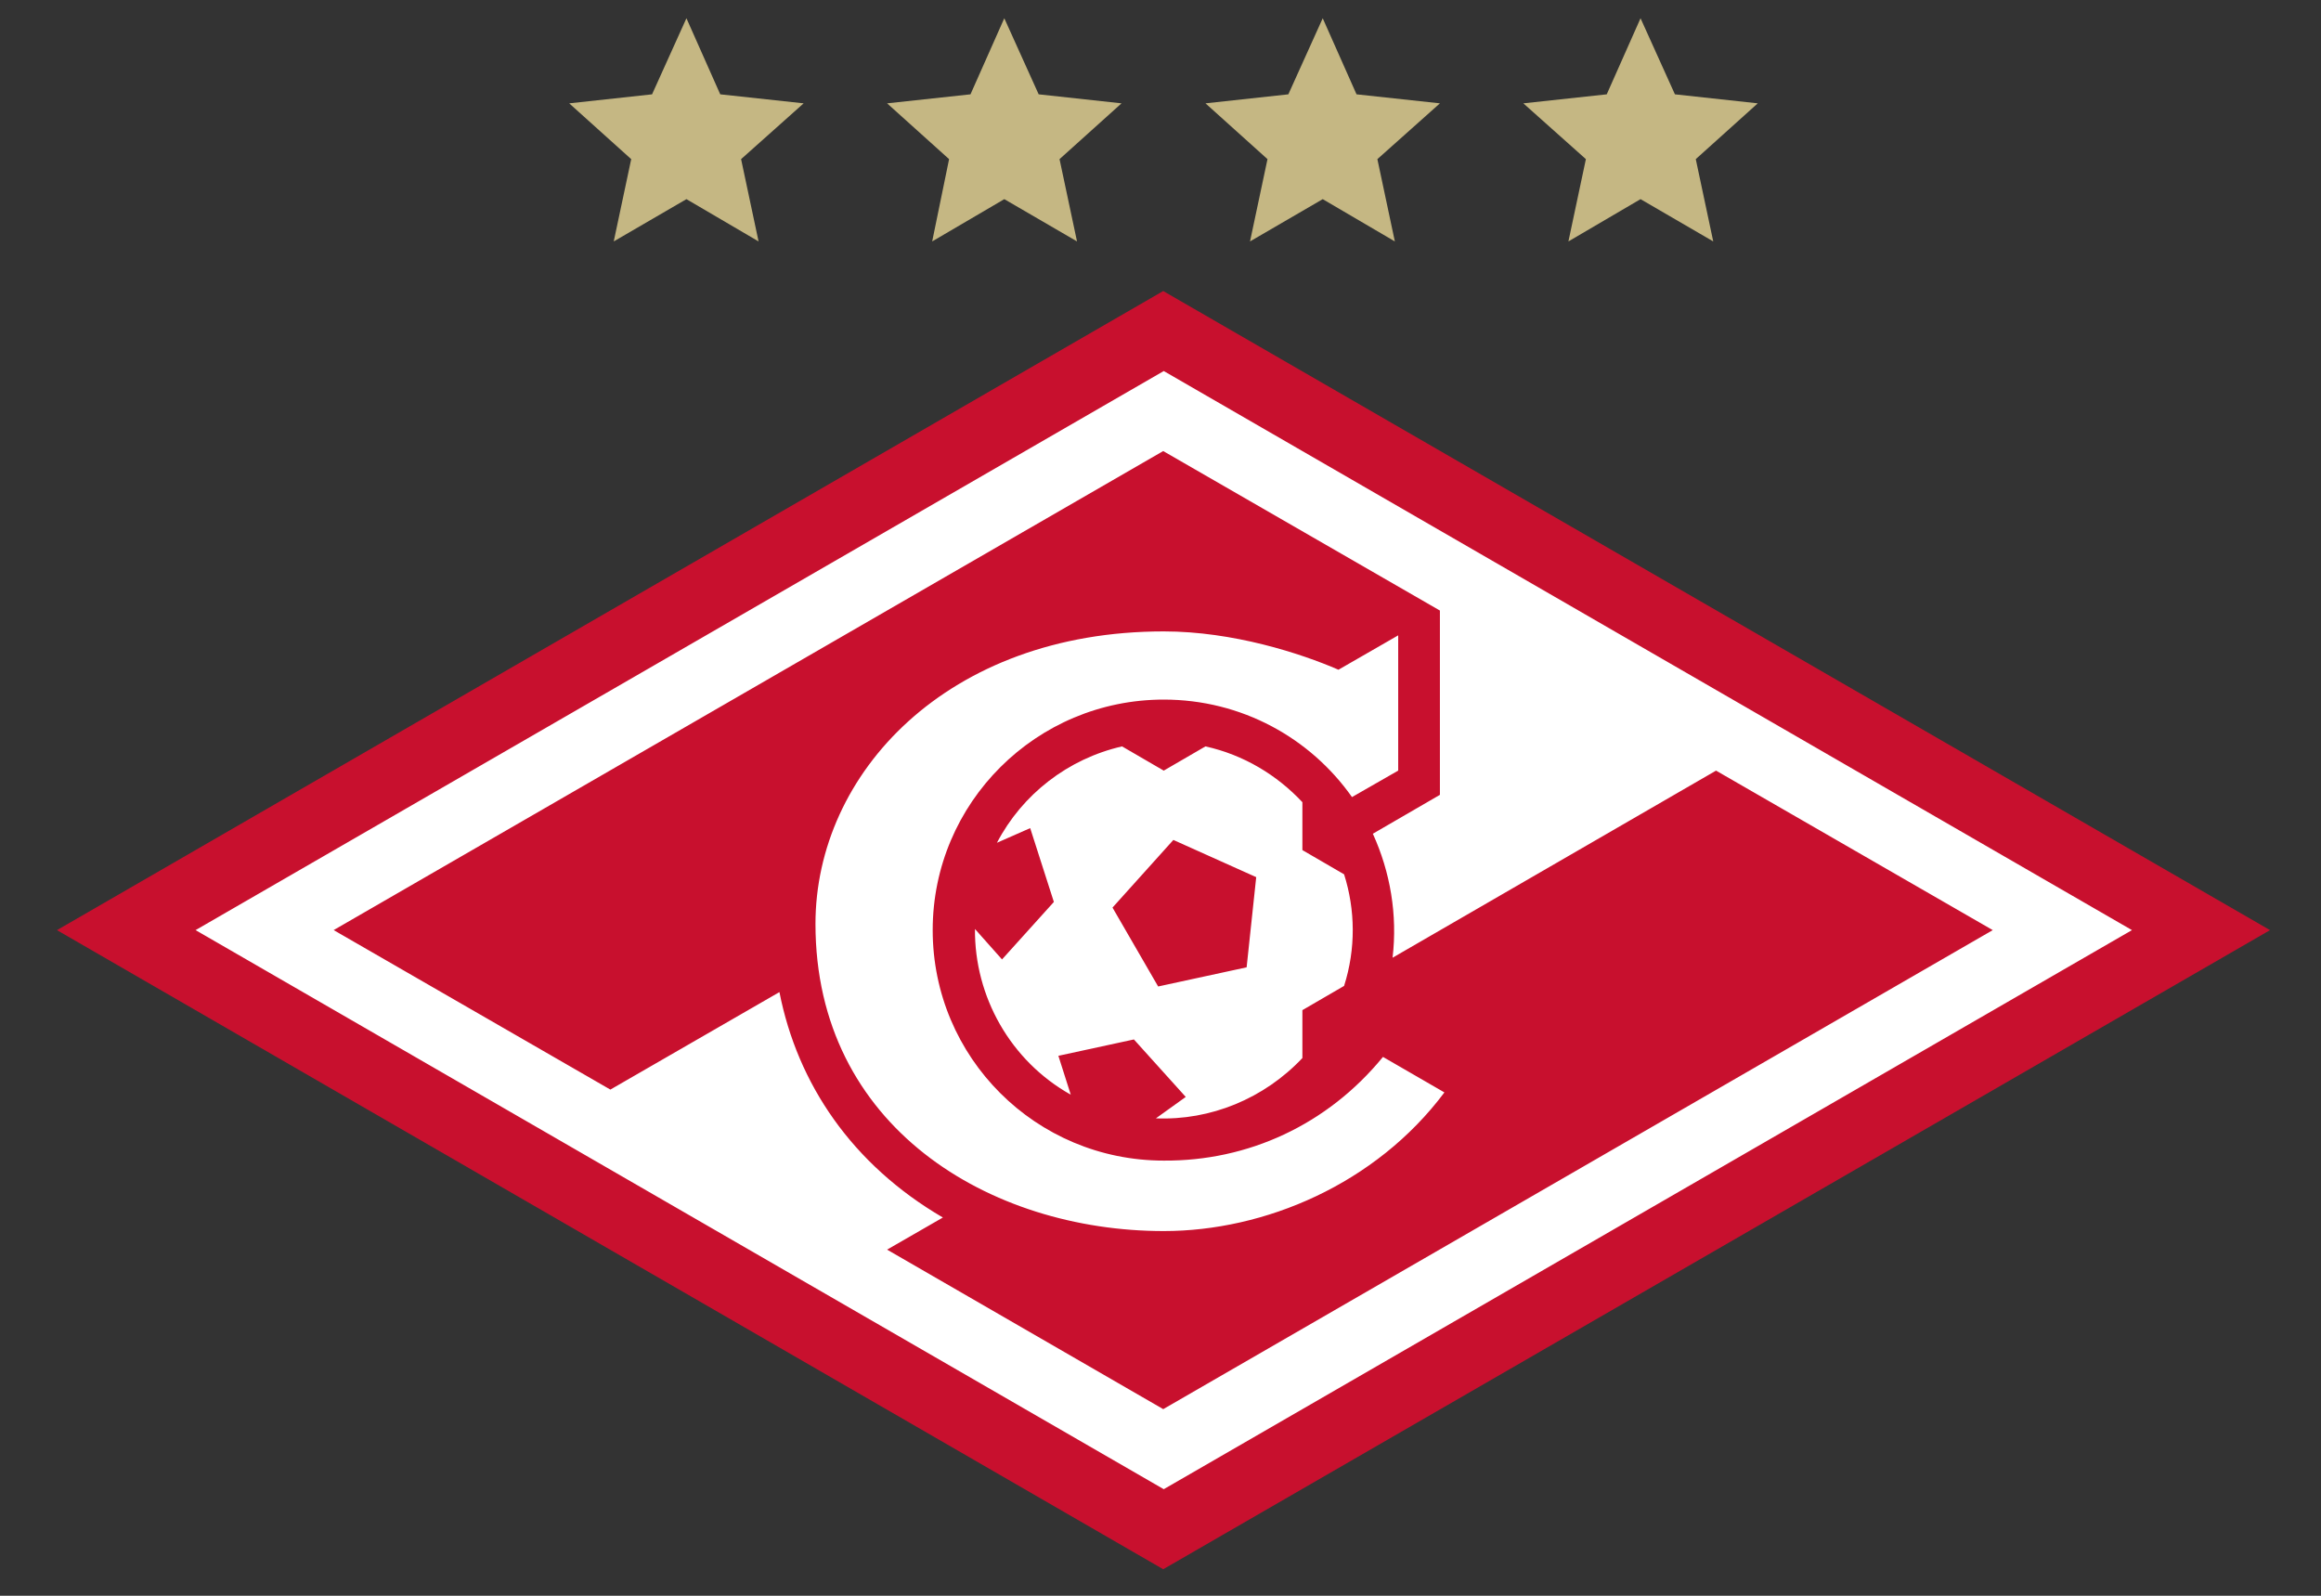
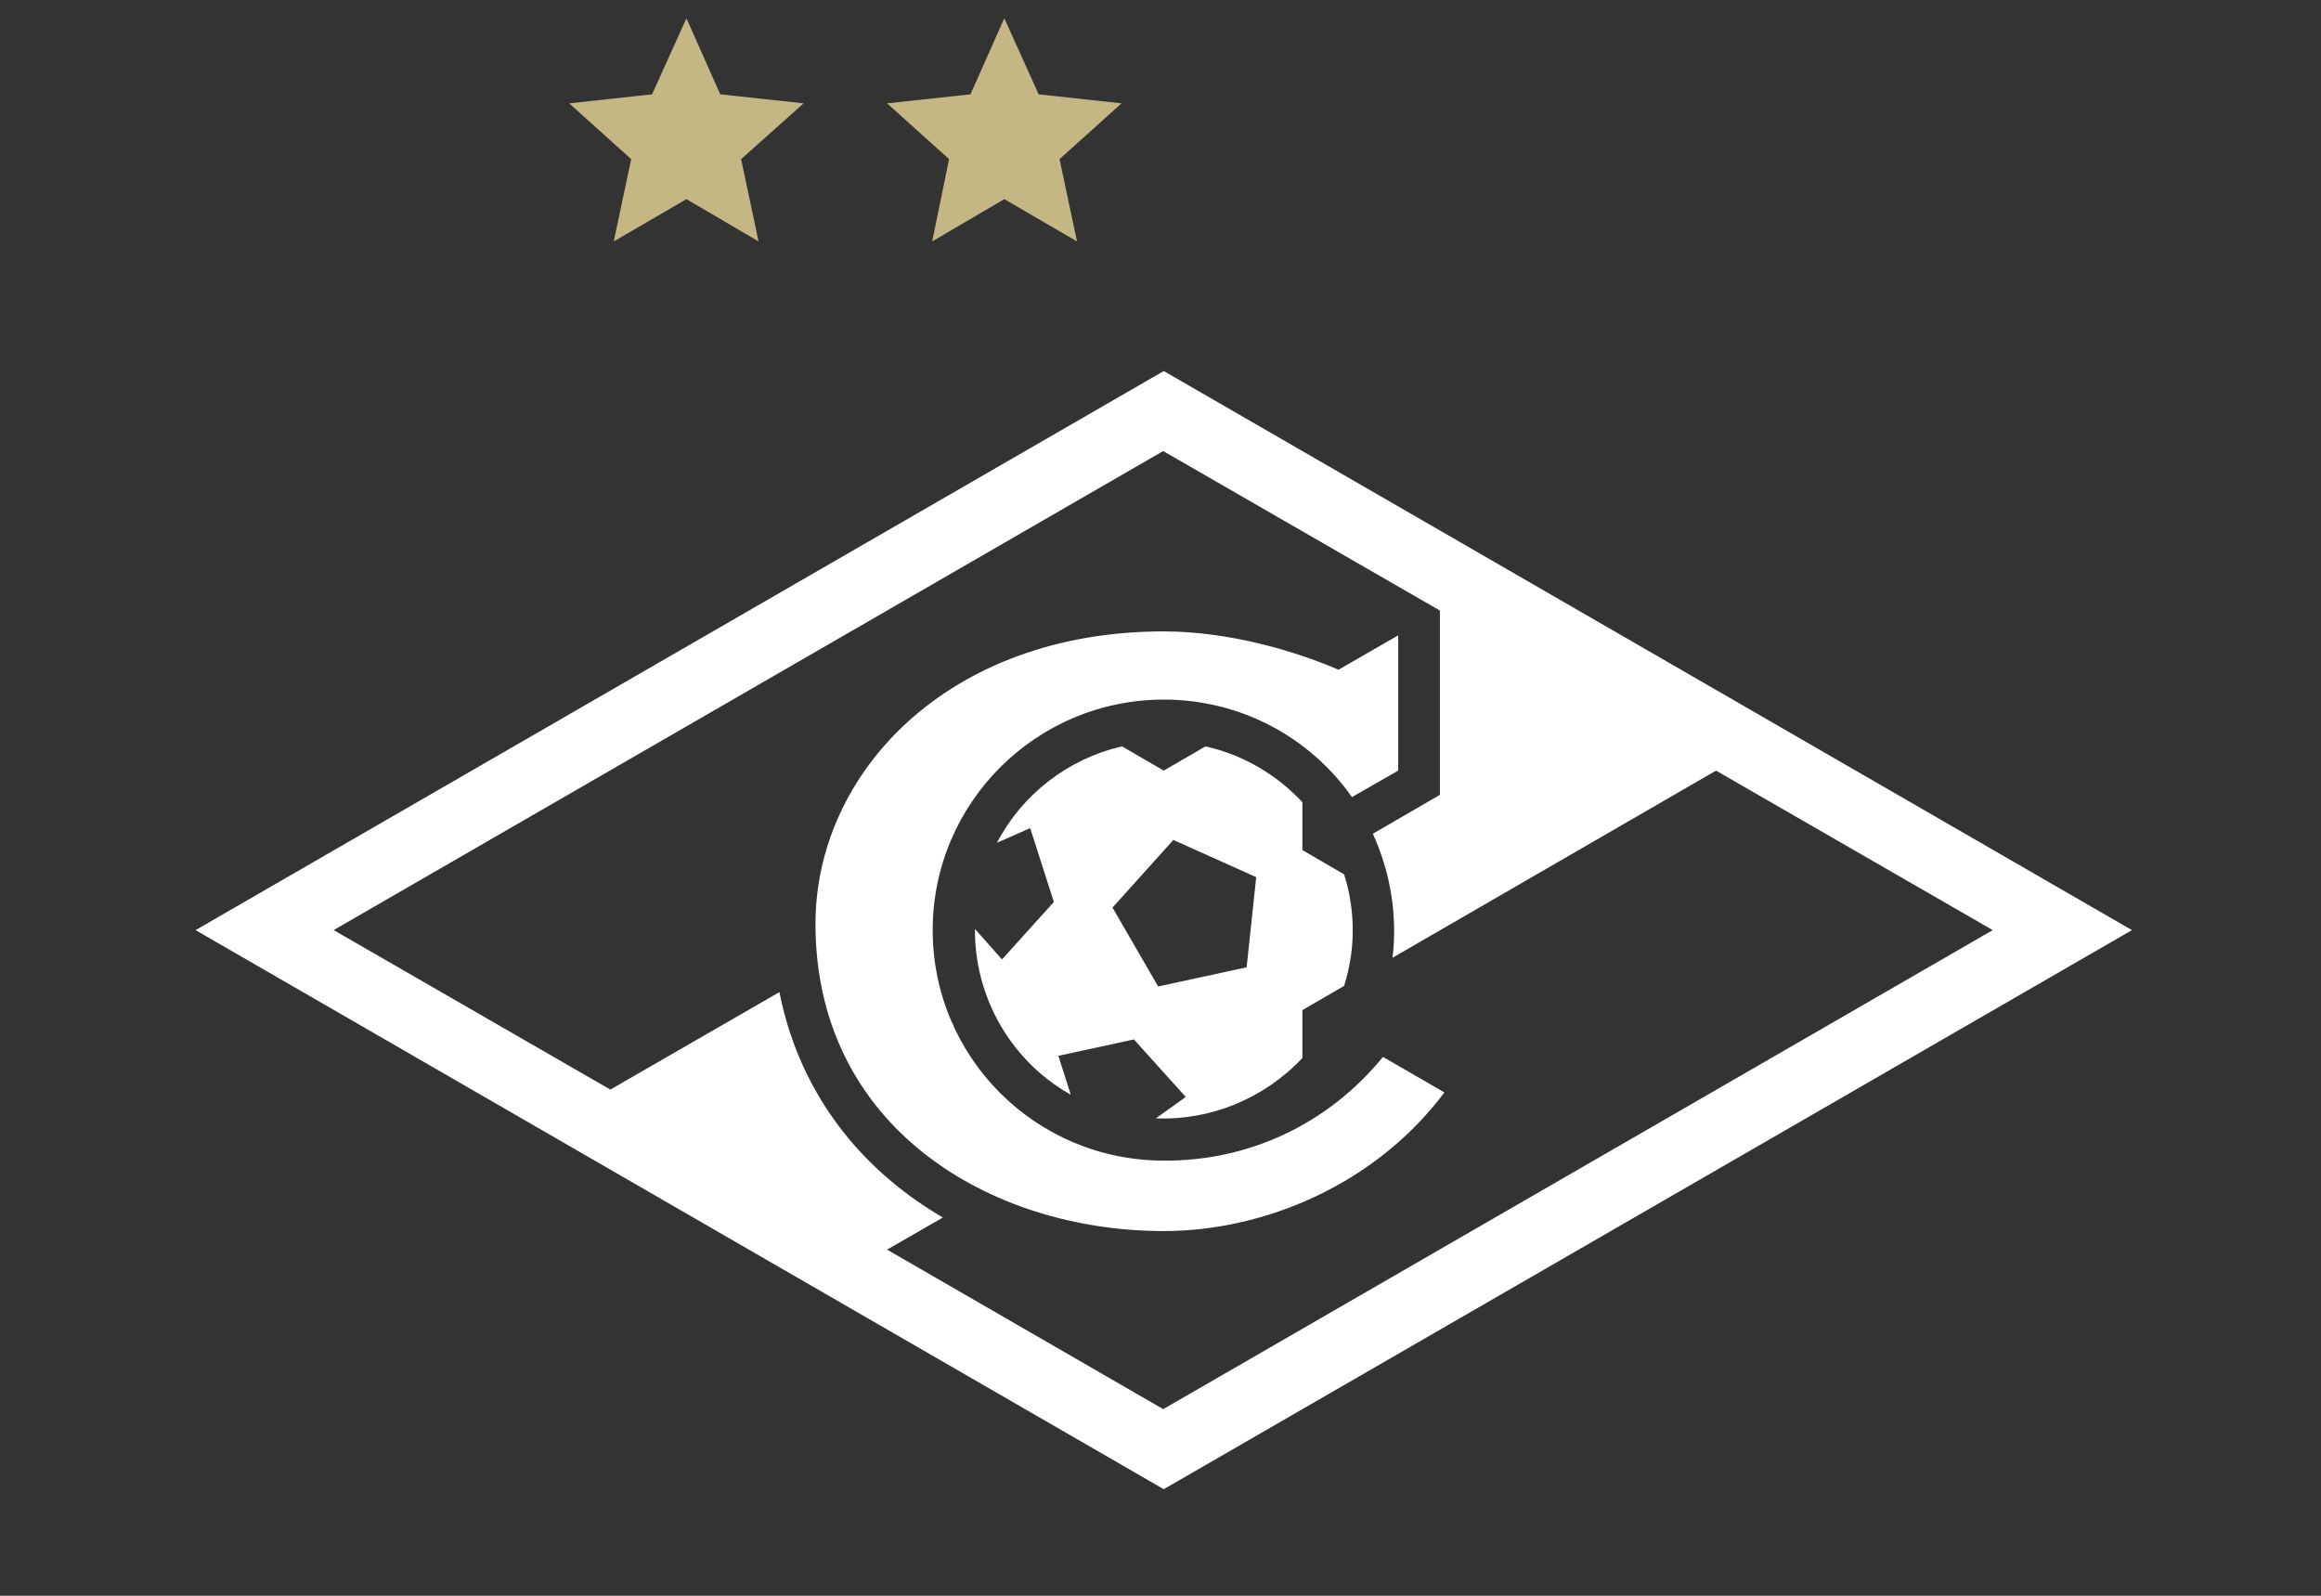
<svg xmlns="http://www.w3.org/2000/svg" version="1.1" width="240" height="165" viewBox="0 0 240 165" xml:space="preserve">
  <rect x="0" y="0" width="240" height="165" fill="#333333" stroke="none" />
  <desc>Created with Fabric.js 3.6.6</desc>
  <defs>
</defs>
  <g transform="matrix(2.03 0 0 2.03 121.6 82.07)">
    <g style="">
      <g transform="matrix(1 0 0 1 0 0)" id="canvas_background">
        <rect style="stroke: none; stroke-width: 1; stroke-dasharray: none; stroke-linecap: butt; stroke-dashoffset: 0; stroke-linejoin: miter; stroke-miterlimit: 4; fill: none; fill-rule: nonzero; opacity: 1;" x="-60" y="-40.5" rx="0" ry="0" width="120" height="81" />
      </g>
      <g transform="matrix(1 0 0 1 -8.74 -33.82)" id="svg_28">
        <path style="stroke: none; stroke-width: 1; stroke-dasharray: none; stroke-linecap: butt; stroke-dashoffset: 0; stroke-linejoin: miter; stroke-miterlimit: 4; fill: rgb(197,183,131); fill-rule: nonzero; opacity: 1;" transform=" translate(-50.26, -5.68)" d="m 56.226 4.335 l -4.22 -0.459 l -1.751 -3.875 l -1.722 3.875 l -4.248 0.459 l 3.158 2.842 l -0.861 4.191 l 3.674 -2.153 l 3.703 2.153 l -0.89 -4.191 l 3.158 -2.842 z" stroke-linecap="round" />
      </g>
      <g transform="matrix(1 0 0 1 23.66 -33.82)" id="svg_29">
-         <path style="stroke: none; stroke-width: 1; stroke-dasharray: none; stroke-linecap: butt; stroke-dashoffset: 0; stroke-linejoin: miter; stroke-miterlimit: 4; fill: rgb(197,183,131); fill-rule: nonzero; opacity: 1;" transform=" translate(-82.66, -5.68)" d="m 88.635 4.335 l -4.22 -0.459 l -1.751 -3.875 l -1.722 3.875 l -4.248 0.459 l 3.186 2.842 l -0.89 4.191 l 3.674 -2.153 l 3.703 2.153 l -0.89 -4.191 l 3.158 -2.842 z" stroke-linecap="round" />
-       </g>
+         </g>
      <g transform="matrix(1 0 0 1 7.47 -33.82)" id="svg_30">
-         <path style="stroke: none; stroke-width: 1; stroke-dasharray: none; stroke-linecap: butt; stroke-dashoffset: 0; stroke-linejoin: miter; stroke-miterlimit: 4; fill: rgb(197,183,131); fill-rule: nonzero; opacity: 1;" transform=" translate(-66.47, -5.68)" d="m 72.445 4.335 l -4.248 -0.459 l -1.722 -3.875 l -1.751 3.875 l -4.22 0.459 l 3.158 2.842 l -0.89 4.191 l 3.703 -2.153 l 3.674 2.153 l -0.89 -4.191 l 3.186 -2.842 z" stroke-linecap="round" />
-       </g>
+         </g>
      <g transform="matrix(1 0 0 1 -24.94 -33.82)" id="svg_31">
        <path style="stroke: none; stroke-width: 1; stroke-dasharray: none; stroke-linecap: butt; stroke-dashoffset: 0; stroke-linejoin: miter; stroke-miterlimit: 4; fill: rgb(197,183,131); fill-rule: nonzero; opacity: 1;" transform=" translate(-34.06, -5.68)" d="m 40.035 4.335 l -4.249 -0.459 l -1.722 -3.875 l -1.751 3.875 l -4.22 0.459 l 3.158 2.842 l -0.89 4.191 l 3.703 -2.153 l 3.674 2.153 l -0.89 -4.191 l 3.186 -2.842 z" stroke-linecap="round" />
      </g>
      <g transform="matrix(1 0 0 1 -0.64 6.95)" id="svg_32">
-         <path style="stroke: none; stroke-width: 1; stroke-dasharray: none; stroke-linecap: butt; stroke-dashoffset: 0; stroke-linejoin: miter; stroke-miterlimit: 4; fill: rgb(200,16,46); fill-rule: nonzero; opacity: 1;" transform=" translate(-58.36, -46.45)" d="m 58.35 13.895 l -56.35 32.553 l 56.35 32.553 l 56.379 -32.553 l -56.379 -32.553 z" stroke-linecap="round" />
-       </g>
+         </g>
      <g transform="matrix(1 0 0 1 -0.62 6.95)" id="svg_33">
        <path style="stroke: none; stroke-width: 1; stroke-dasharray: none; stroke-linecap: butt; stroke-dashoffset: 0; stroke-linejoin: miter; stroke-miterlimit: 4; fill: rgb(255,255,255); fill-rule: nonzero; opacity: 1;" transform=" translate(-58.38, -46.45)" d="m 69.545 52.906 l 3.129 1.808 c -3.502 4.679 -9.157 7.062 -14.296 7.062 c -8.87 0 -17.741 -5.311 -17.741 -15.645 c 0 -7.665 6.717 -14.899 17.741 -14.899 c 3.531 0 6.976 1.119 8.899 1.952 l 3.043 -1.751 l 0 6.889 l -2.354 1.349 c -2.124 -3.014 -5.626 -4.966 -9.588 -4.966 c -6.488 0 -11.77 5.253 -11.77 11.741 c 0 6.488 5.253 11.741 11.77 11.741 c 4.277 0.029 8.325 -1.808 11.167 -5.282 z m 38.151 -6.459 l -49.318 28.477 l -49.317 -28.477 l 49.317 -28.477 l 49.318 28.477 z m -49.346 24.4 l 42.255 -24.4 l -14.095 -8.124 l -16.477 9.53 c 0.258 -2.182 -0.115 -4.363 -1.005 -6.315 l 3.416 -1.981 l 0 -9.387 l -14.095 -8.124 l -42.255 24.4 l 14.095 8.124 l 8.612 -4.966 c 0.919 4.679 3.703 8.784 8.325 11.482 l -2.842 1.636 l 14.066 8.124 z m -0.373 -14.812 l 1.521 -1.091 l -2.641 -2.928 l -3.847 0.833 l 0.631 1.981 c -3.071 -1.722 -4.909 -4.995 -4.88 -8.44 l 1.378 1.55 l 2.641 -2.928 l -1.206 -3.76 l -1.694 0.746 c 1.292 -2.469 3.617 -4.277 6.373 -4.909 l 2.124 1.234 l 2.124 -1.234 c 1.952 0.431 3.646 1.464 4.938 2.842 l 0 2.44 l 2.124 1.234 c 0.574 1.808 0.603 3.789 0 5.684 l -2.124 1.234 l 0 2.44 c -1.952 2.067 -4.679 3.186 -7.464 3.072 z m 4.622 -7.693 l 0.488 -4.593 l -4.22 -1.895 l -3.1 3.445 l 2.325 4.019 l 4.507 -0.976 z" stroke-linecap="round" />
      </g>
    </g>
  </g>
</svg>